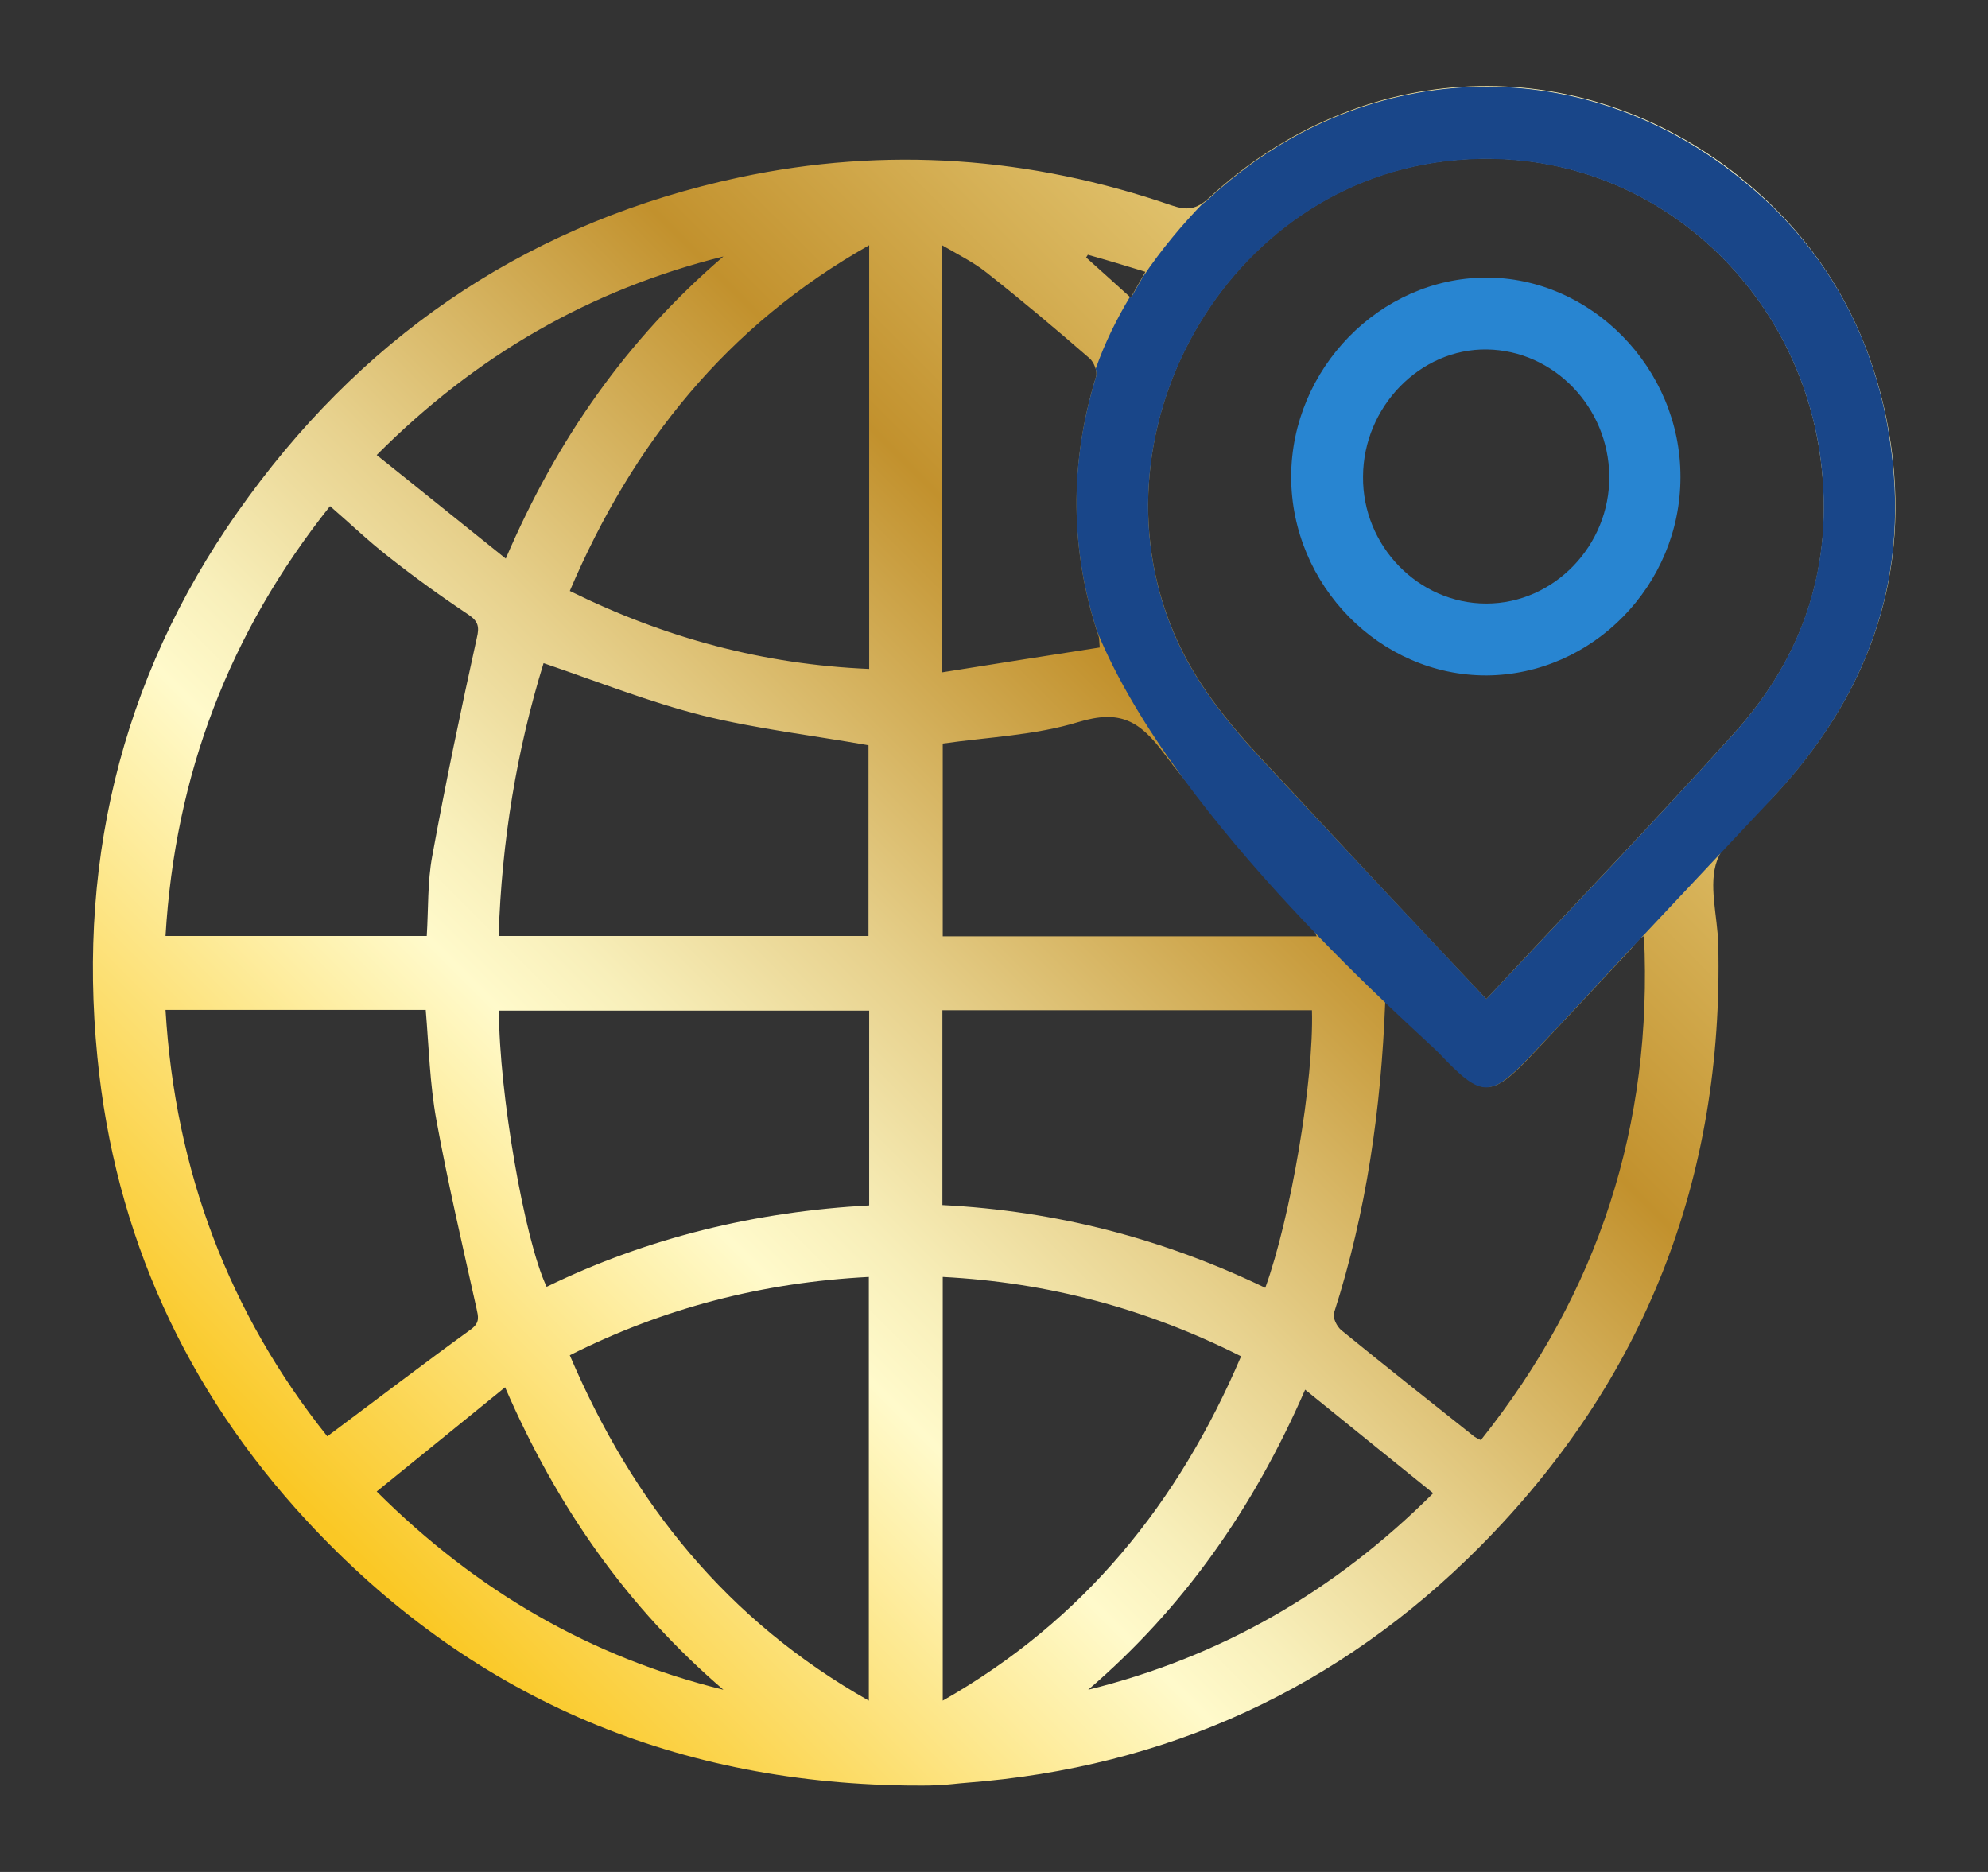
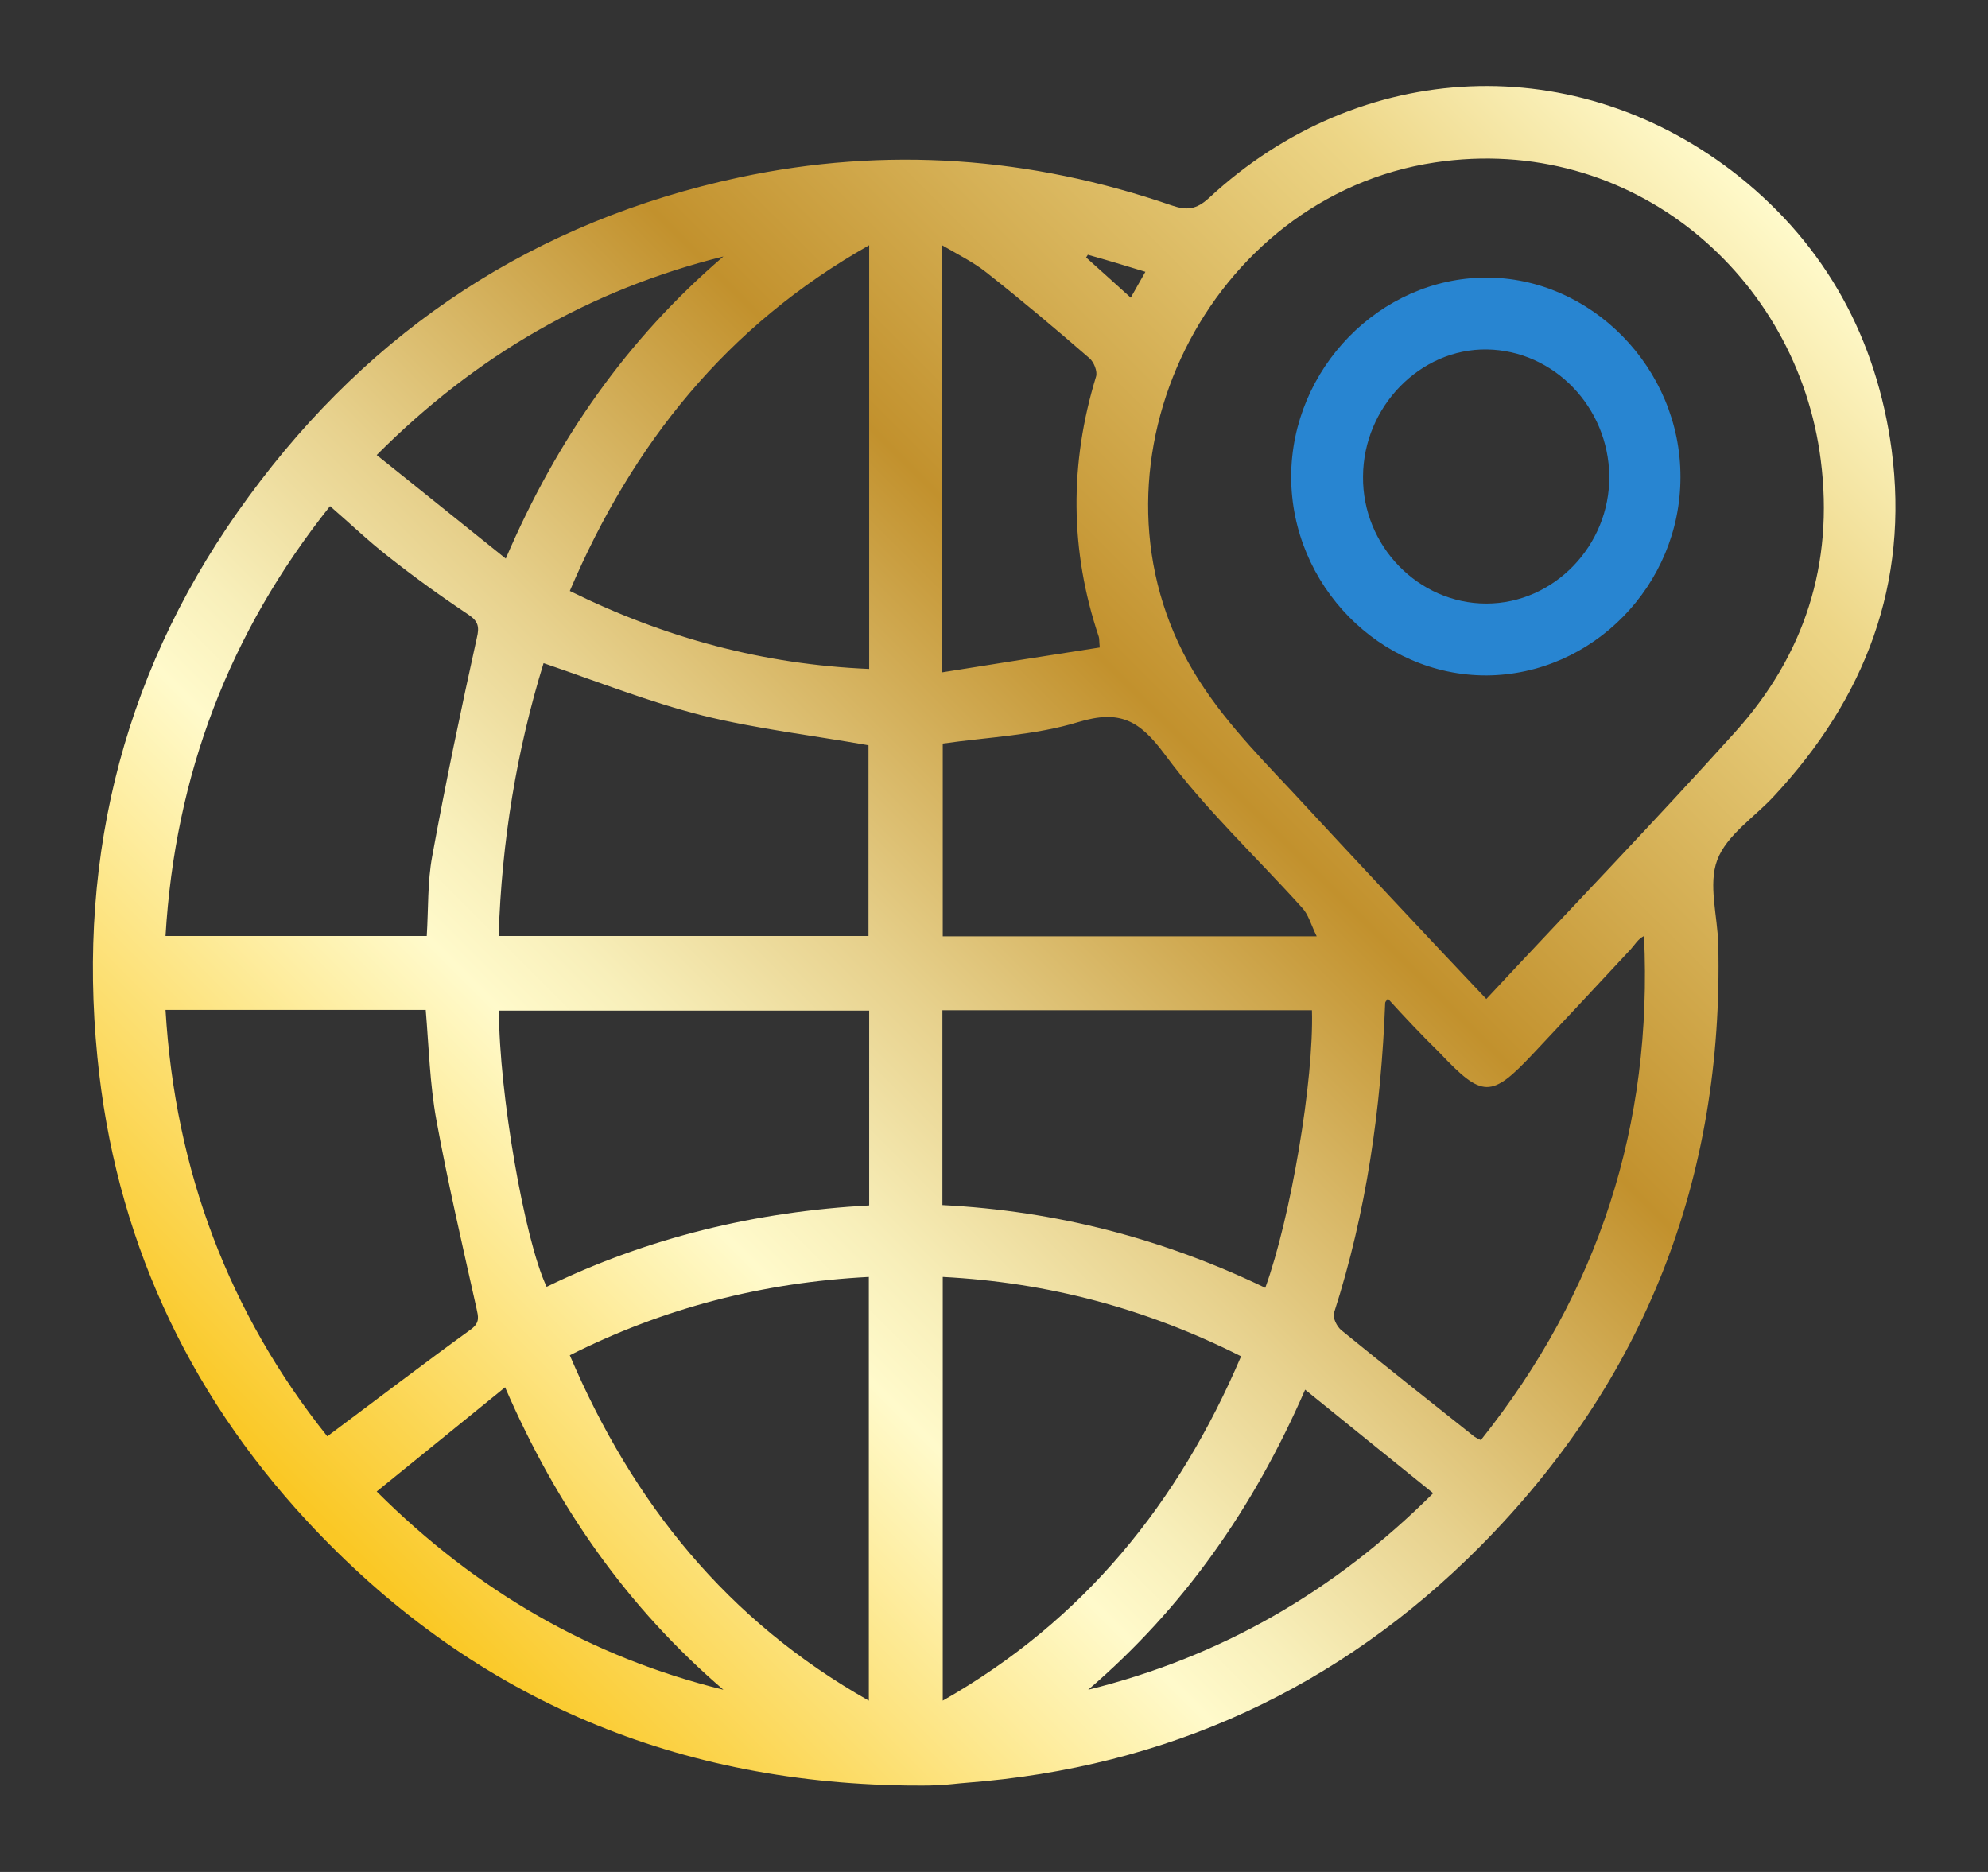
<svg xmlns="http://www.w3.org/2000/svg" version="1.1" id="分離模式" x="0px" y="0px" viewBox="0 0 583.7 549.6" style="enable-background:new 0 0 583.7 549.6;" xml:space="preserve">
  <rect x="0" y="0" width="583.7" height="549.6" fill="#333333" stroke="none" />
  <style type="text/css">
	.st0{fill:url(#SVGID_1_);}
	.st1{fill:#2885D1;}
	.st2{fill:#194689;}
</style>
  <g>
    <linearGradient id="SVGID_1_" gradientUnits="userSpaceOnUse" x1="97.374" y1="97.18" x2="505.652" y2="505.458" gradientTransform="matrix(1 0 0 -1 0 551.276)">
      <stop offset="5.618000e-03" style="stop-color:#FAC825" />
      <stop offset="0.253" style="stop-color:#FFFACB" />
      <stop offset="0.304" style="stop-color:#F8EFBA" />
      <stop offset="0.407" style="stop-color:#E7D18D" />
      <stop offset="0.55" style="stop-color:#CBA145" />
      <stop offset="0.596" style="stop-color:#C2912D" />
      <stop offset="0.871" style="stop-color:#EDD687" />
      <stop offset="1" style="stop-color:#FFFACB" />
    </linearGradient>
    <path class="st0" d="M266.1,524.2c-69.6-1-128.6-26.5-176.1-77.8C54.5,408,33.7,362.4,28.6,310.4c-6-60.3,8.4-115.6,44.5-164.7   c36.1-49.3,84.2-80.8,143.9-93.6c43.1-9.2,85.5-6.1,127,8.2c4.4,1.5,7.2,1.3,11-2.2c44.4-41.2,108.2-44,155.6-6.3   c25.6,20.5,40.4,47.7,44.8,80.2c5.2,39.4-7.8,73-34.5,101.7c-5.7,6.2-13.9,11.4-16.7,18.8c-2.7,7.2,0.1,16.4,0.3,24.8   c1.6,68.8-21.6,128-69.9,176.7c-41.4,41.7-92,64.9-150.8,69.4c-2.7,0.2-5.4,0.6-8.3,0.7C272.3,524.3,269.2,524.2,266.1,524.2z    M436.4,293.3c24.7-26.5,49.3-52,73-78.3c20.4-22.6,29.1-49.4,25.2-79.9c-6.8-54-55.4-96.1-113.3-87.4   c-66.5,10-104.9,87.6-72.5,146.6c8,14.5,19.4,26.2,30.6,38.1C398.1,252.6,416.9,272.7,436.4,293.3z M48.6,274.8   c25.9,0,51.2,0,76.7,0c0.5-8.1,0.2-15.9,1.6-23.4c3.9-21.4,8.4-42.8,13.1-64.1c0.8-3.3,0.4-4.9-2.4-6.8c-8.1-5.4-16-11.1-23.6-17.1   c-5.9-4.6-11.3-9.8-17.1-14.8C67.3,185.8,51.4,227.5,48.6,274.8z M96.1,421.7c14.5-10.8,28.2-21.3,42.3-31.5c2.6-2,2-3.7,1.5-6.1   c-4.1-18.4-8.4-36.8-11.8-55.4c-1.9-10.5-2.2-21.4-3.1-32.2c-25.6,0-50.9,0-76.4,0C51.4,343.8,67.3,385.6,96.1,421.7z M407.5,293.2   c-0.6,0.8-0.8,1-0.8,1.3c-1.2,31-5.5,61.4-15,90.9c-0.5,1.4,0.8,4.1,2.2,5.2c12.9,10.5,26,20.9,39,31.2c0.6,0.4,1.2,0.7,1.9,1   c34.6-43.4,50.5-92.5,47.9-148c-1.8,0.9-2.7,2.6-3.9,3.9c-9.5,10.2-19,20.4-28.6,30.6c-12.4,13.2-14.9,13.1-27.5-0.2   C417.4,303.9,412.5,298.7,407.5,293.2z M385.2,296.6c-36.5,0-72.5,0-108.5,0c0,19.2,0,38,0,57.2c33.4,1.7,64.9,9.9,94.8,24.3   C379,357.4,385.8,317.1,385.2,296.6z M146.4,274.8c36.5,0,72.5,0,108.6,0c0-19.2,0-38.1,0-56c-16.5-2.9-32.8-4.8-48.6-8.7   c-15.9-4-31.2-10.1-46.8-15.4C151.7,220.3,147.3,247,146.4,274.8z M255.2,296.7c-36.6,0-72.6,0-108.7,0c0,24,7.5,67.4,14,81.1   c29.8-14.5,61.6-22.1,94.7-23.9C255.2,334.3,255.2,315.6,255.2,296.7z M255.1,499.3c0-41.9,0-83,0-124.4   c-31.1,1.6-60.2,9.1-87.8,23C185.8,441.3,213.5,475.8,255.1,499.3z M255.2,72c-41.8,23.6-69.5,58.3-87.9,101.5   c27.9,13.8,56.9,21.6,87.9,22.9C255.2,154.8,255.2,113.9,255.2,72z M276.8,374.9c0,41.5,0,82.6,0,124.4   c41.5-23.6,69.2-58,87.6-101.1C336.6,384.2,307.7,376.5,276.8,374.9z M276.8,218.3c0,18.7,0,37.6,0,56.6c36.4,0,72.3,0,109.8,0   c-1.7-3.4-2.4-6.4-4.3-8.4c-13.5-15-28.4-28.9-40.3-45c-7.4-10-13.2-13.2-25.4-9.5C303.8,215.9,290.2,216.4,276.8,218.3z    M322.9,190.1c-0.2-2.1-0.1-2.6-0.3-3.2c-8.5-25.3-8.6-50.8-0.8-76.3c0.5-1.5-0.6-4.3-1.9-5.4c-9.9-8.6-20.1-17.2-30.4-25.3   c-3.8-3-8.3-5.2-12.9-7.9c0,42,0,83,0,125.4C292.3,194.9,307.4,192.5,322.9,190.1z M212.4,75.3c-39,9.7-72.5,28.9-101.8,58.3   c12.8,10.2,25,20.1,37.9,30.4C163.6,128.8,184.2,99.5,212.4,75.3z M148.3,407.3c-13.1,10.7-25.3,20.5-37.7,30.6   c29.5,29.4,62.9,48.6,101.8,58.2C184.3,472,163.6,442.6,148.3,407.3z M383.2,408c-15.2,34.9-35.8,64.2-63.7,88.1   c38.8-9.6,72.2-28.7,101.3-57.7C408.2,428.2,396,418.4,383.2,408z M319.4,74.8c-0.2,0.3-0.3,0.5-0.5,0.8c4.2,3.8,8.5,7.6,13.1,11.8   c1.6-2.8,2.8-5,4.3-7.6C330.1,77.9,324.8,76.3,319.4,74.8z" />
    <path class="st1" d="M436.5,198.3c-31.3,0.1-57.4-26.5-57.4-58.4c0.1-31.6,26-58.2,57-58.4s57.4,26.6,57.3,58.6   C493.4,171.8,467.6,198.1,436.5,198.3z M436.4,177.2c19.9,0,36.3-17.1,36.1-37.4c-0.2-20.3-16.3-36.9-35.9-37.2   c-19.6-0.3-36.3,16.8-36.4,37.3C400,160.3,416.5,177.2,436.4,177.2z" />
-     <path class="st2" d="M555.3,132.2c-4.2-32.6-19-59.8-44.8-80.2C463.2,14.3,399.4,17.1,355,58.3c-0.8,0.7-1.4,1.2-2.1,1.7   c-5.5,5.7-11.7,12.9-17.4,21.4c-1.1,2-2.2,3.8-3.4,6c-0.1-0.1-0.2-0.2-0.3-0.3c-3.9,6.5-7.4,13.5-10.1,21.2   c0.3,0.8,0.3,1.7,0.1,2.3c-7.7,25.1-7.7,49.9,0.3,74.7c23.1,56.5,95.4,118.6,100.4,123.9c12.6,13.3,15,13.4,27.5,0.2   c9.6-10.1,19.1-20.4,28.6-30.6c1.2-1.3,36.5-38.8,42.2-44.9C547.5,205.2,560.5,171.7,555.3,132.2z M509.4,215   c-23.7,26.3-48.3,51.9-73,78.3c-19.4-20.6-38.3-40.7-57-60.8c-11.2-11.9-22.6-23.6-30.6-38.1c-32.4-58.9,6-136.5,72.5-146.6   c58-8.7,106.5,33.4,113.3,87.4C538.4,165.6,529.7,192.4,509.4,215z" />
  </g>
</svg>